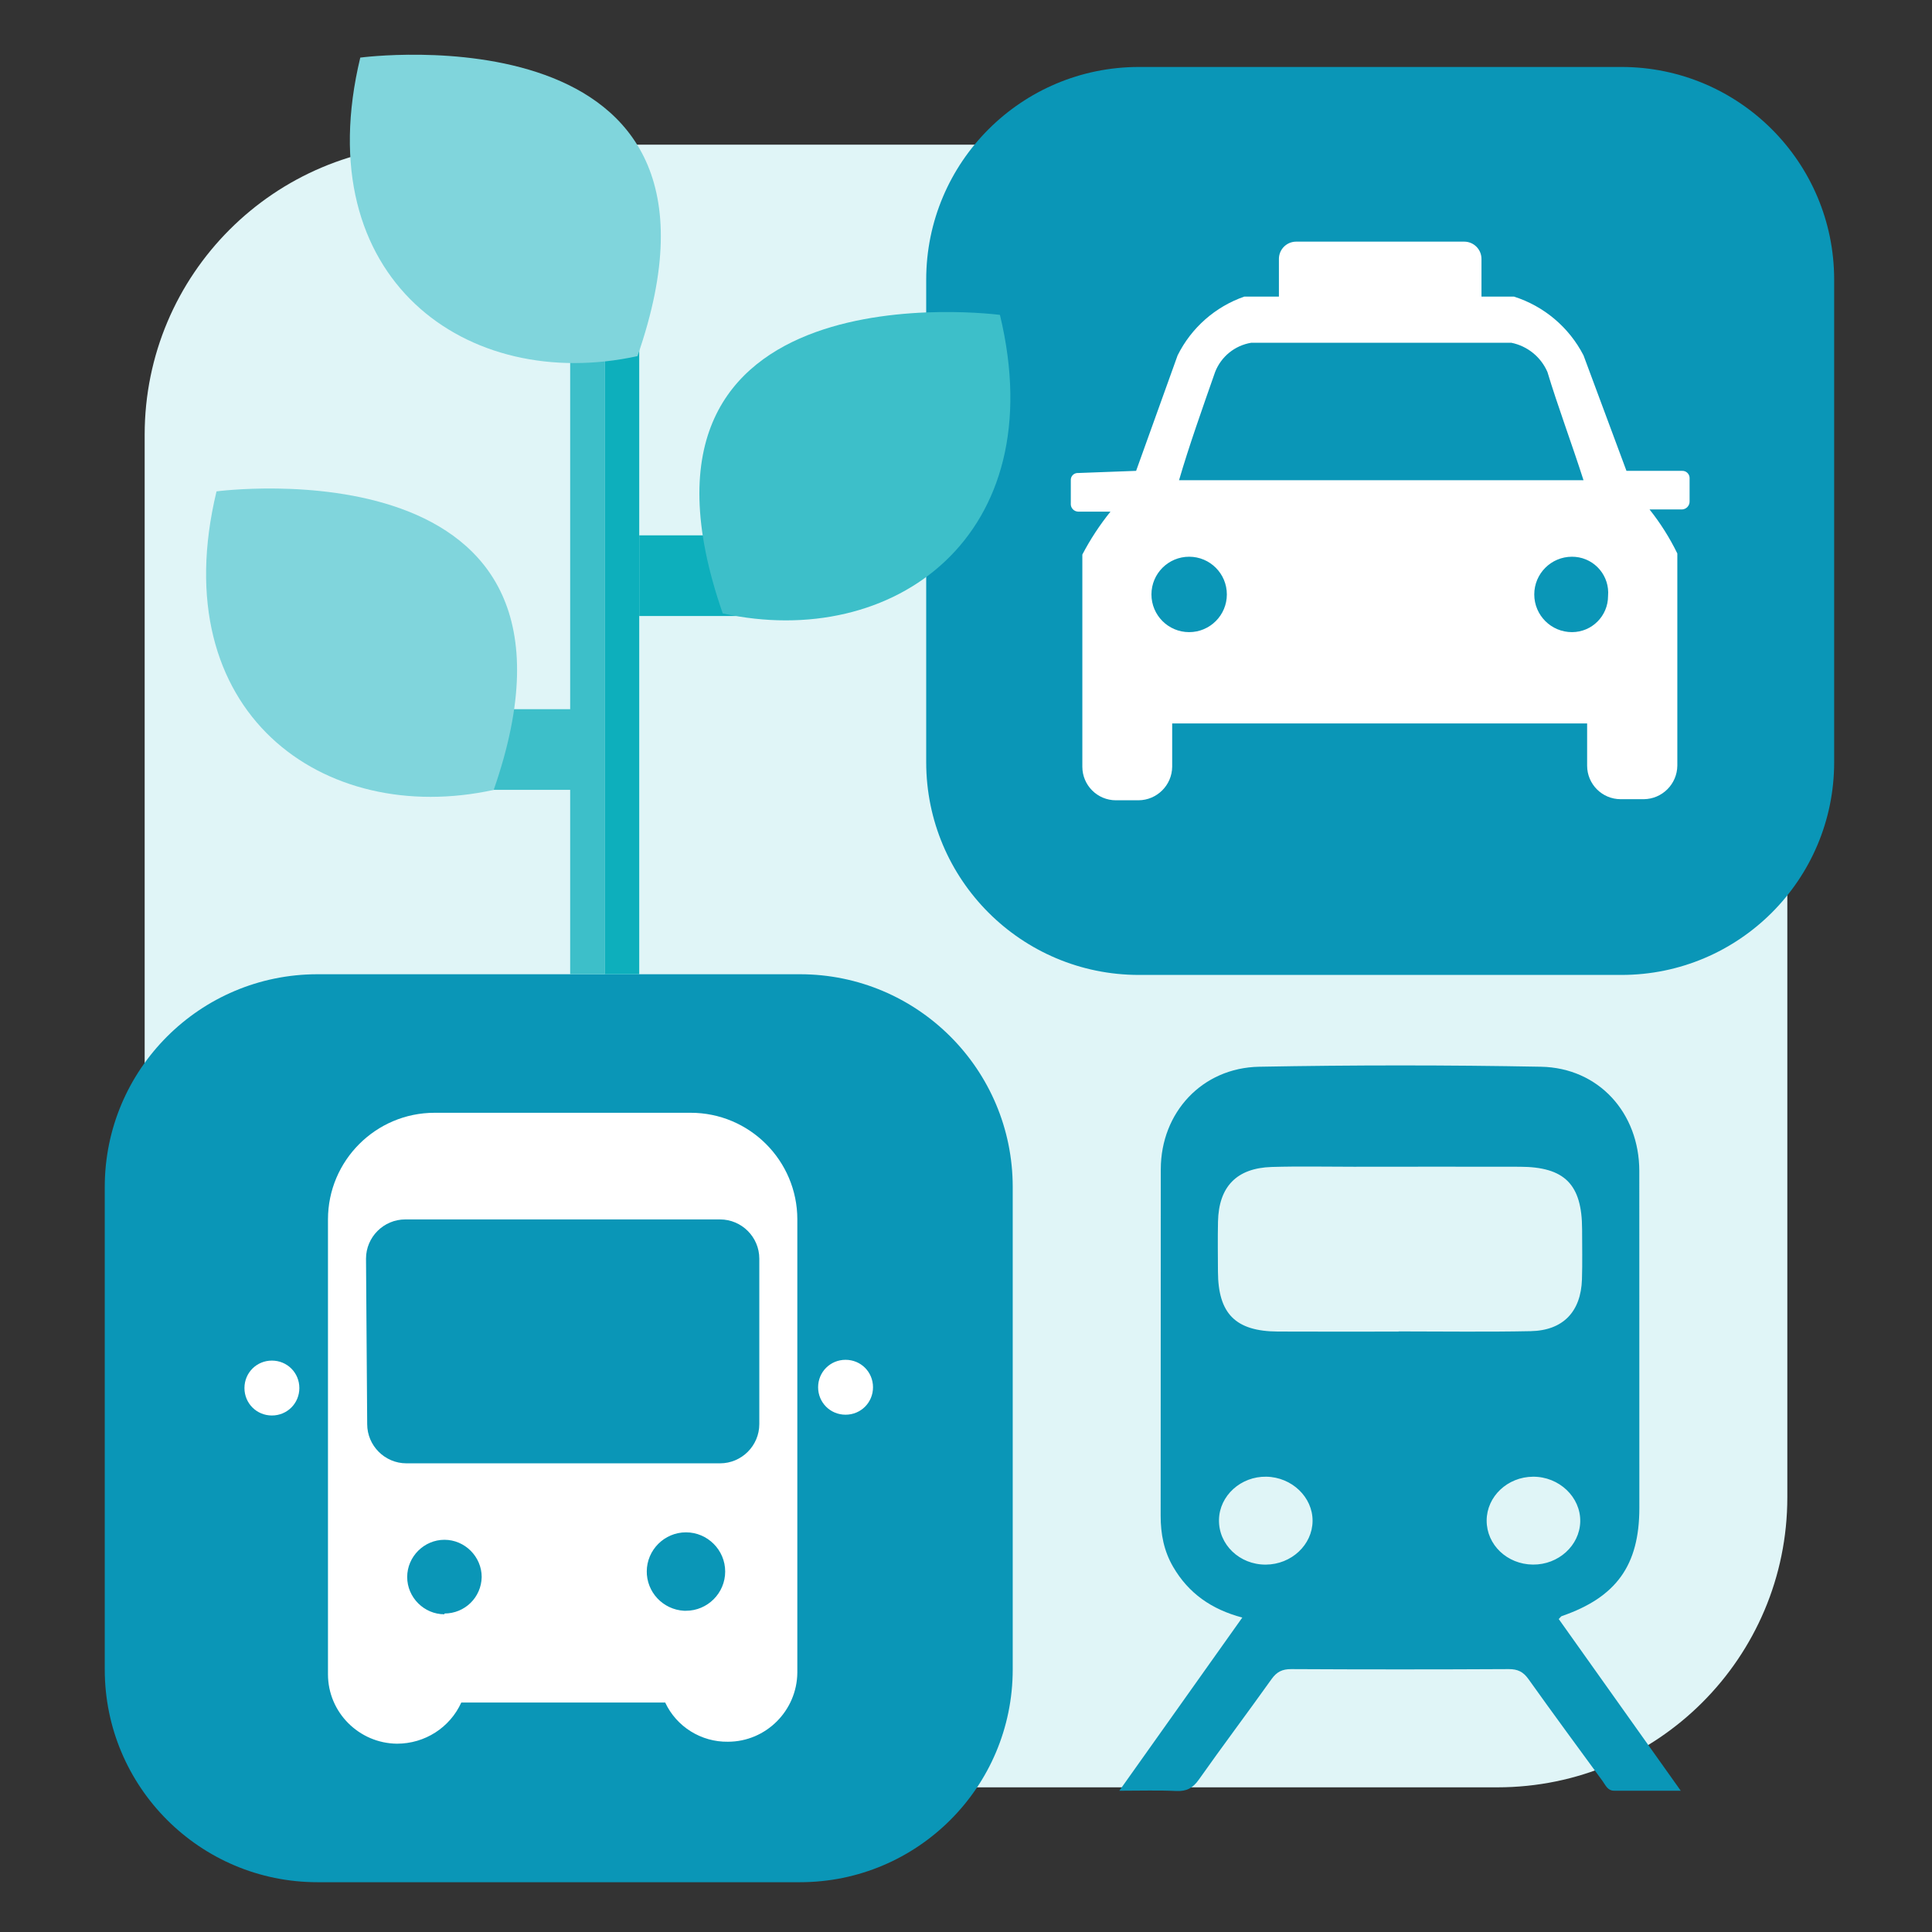
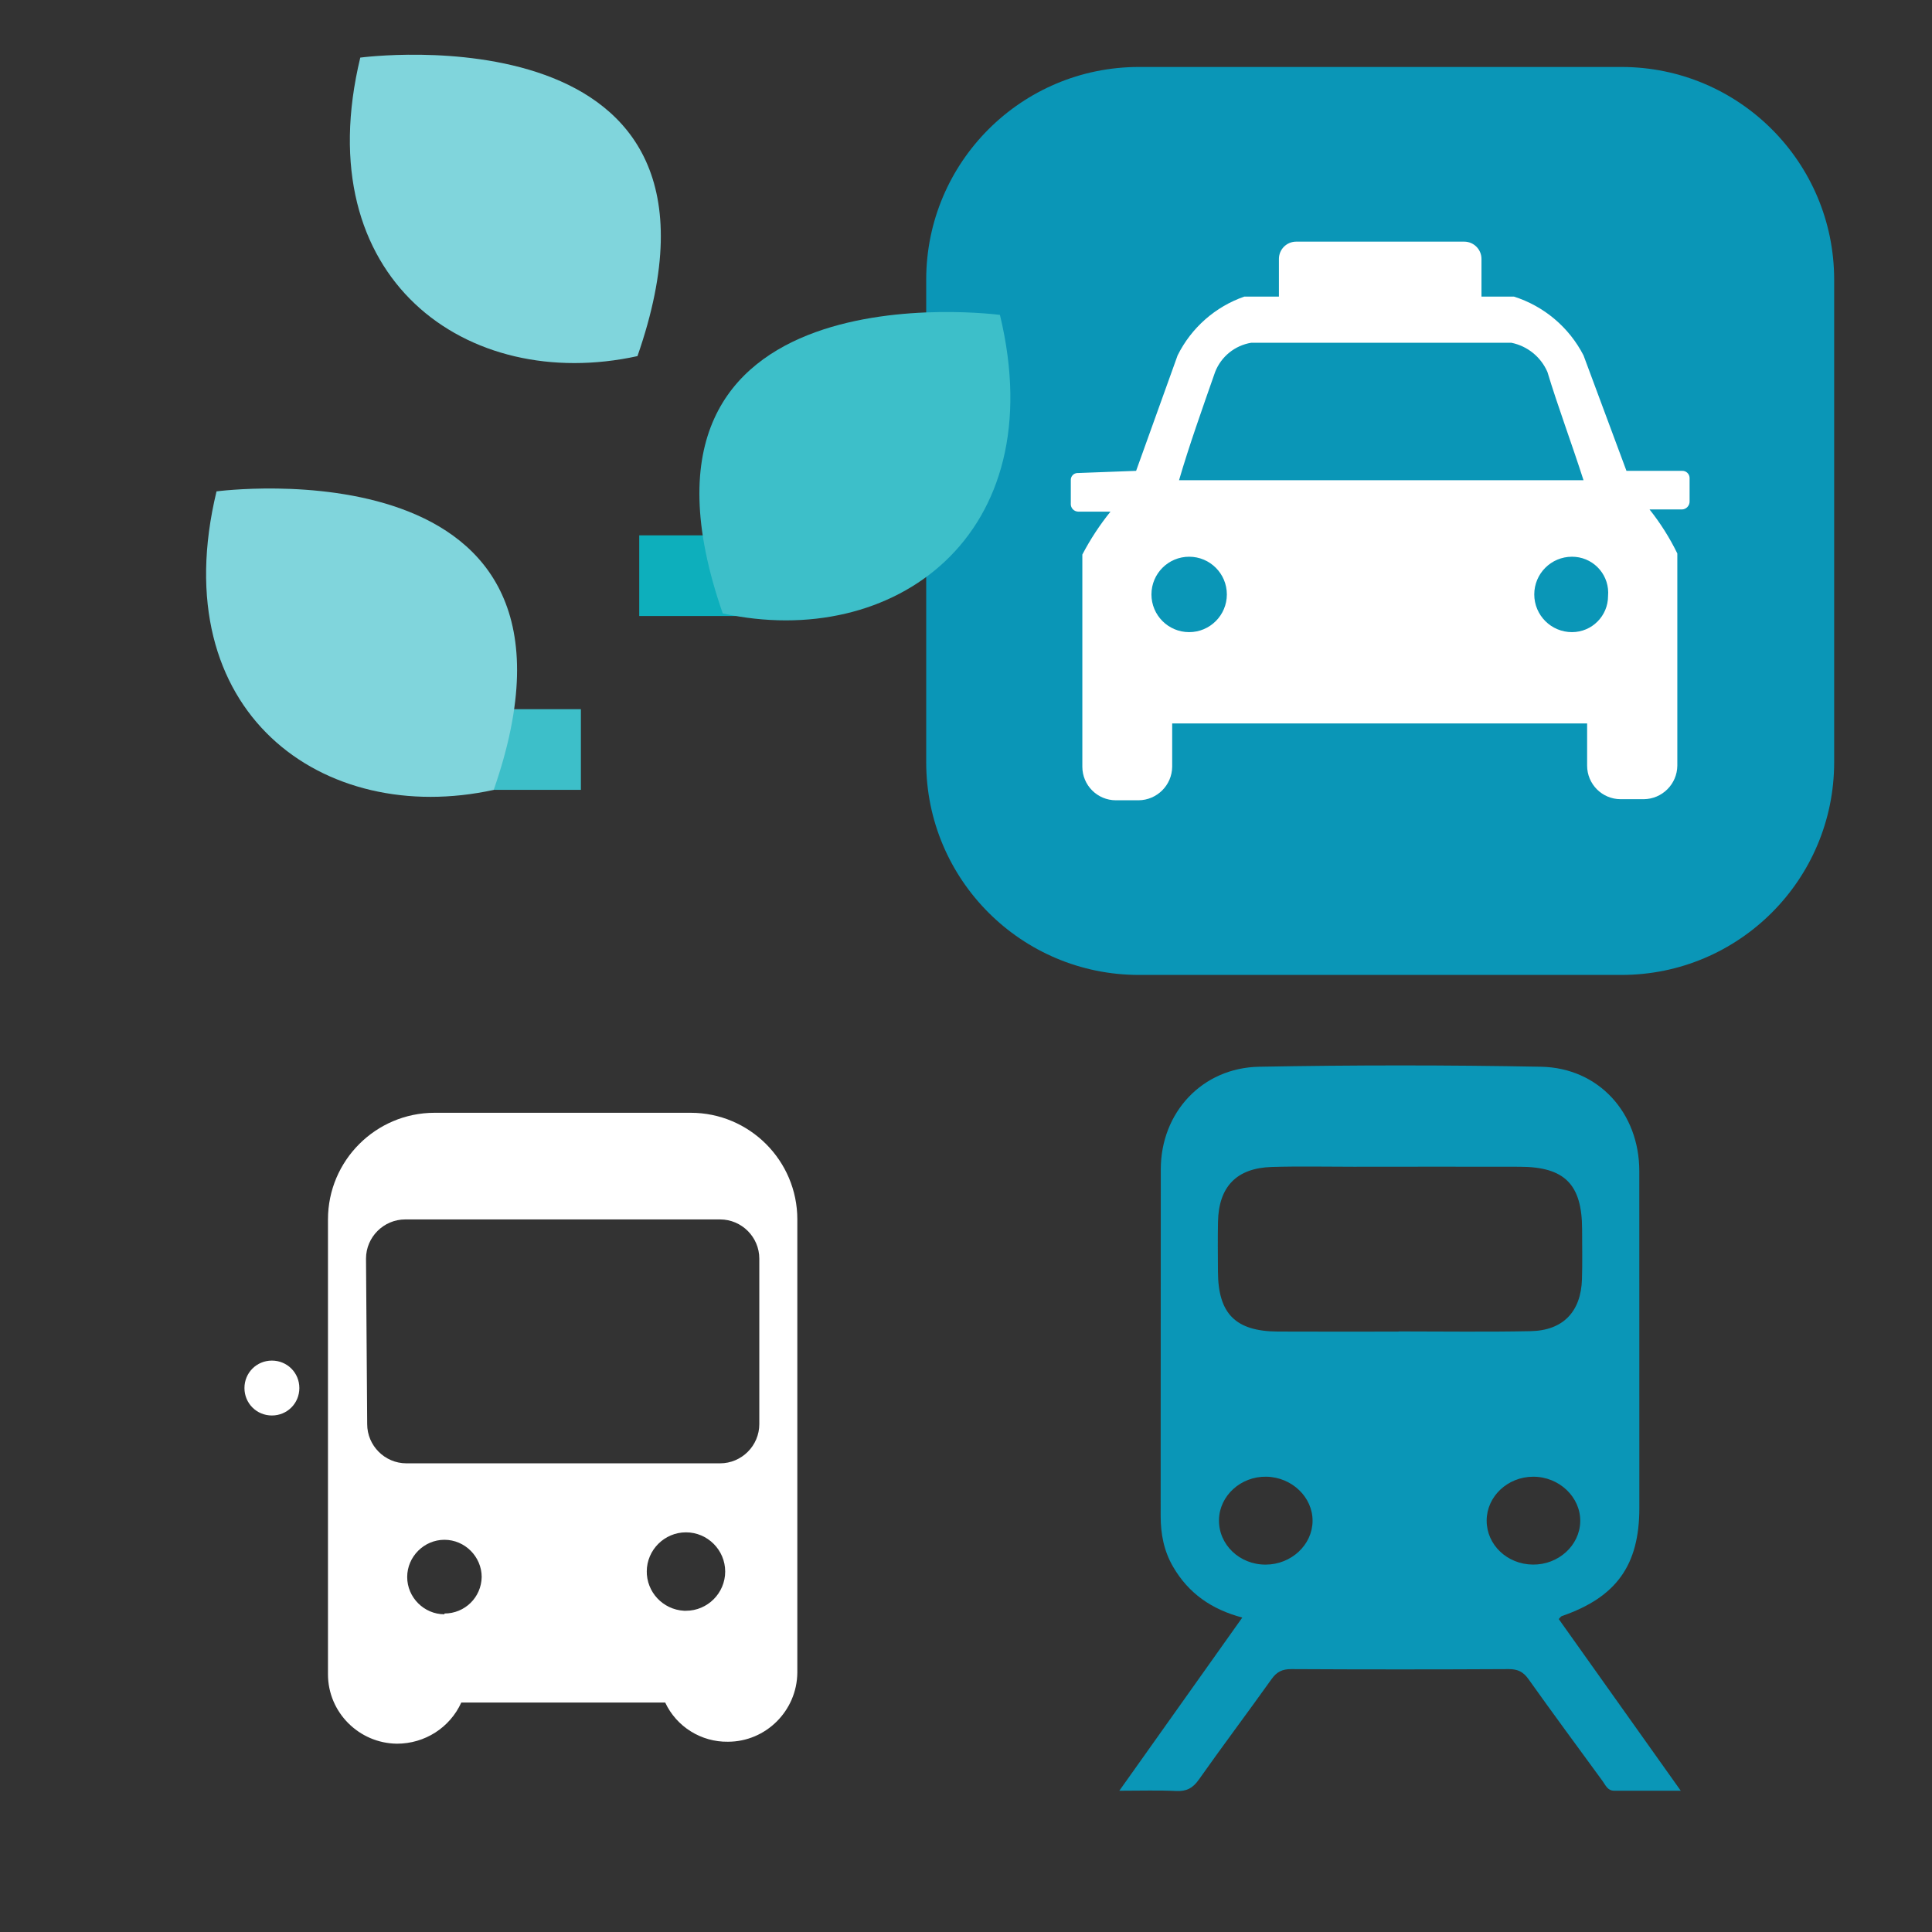
<svg xmlns="http://www.w3.org/2000/svg" x="0px" y="0px" viewBox="0 0 250 250" style="enable-background:new 0 0 250 250;" xml:space="preserve">
  <rect x="0" y="0" width="250" height="250" fill="#333333" stroke="none" />
  <style type="text/css">	.st0{opacity:0.3;fill:#BFBEBE;}	.st1{fill:none;stroke:#0A96B7;stroke-width:15;stroke-miterlimit:10;}	.st2{fill:#B2B2B2;}	.st3{fill:#FCEEBF;}	.st4{fill:#FFA460;}	.st5{fill:none;stroke:#0A96B7;stroke-width:7;stroke-miterlimit:10;}	.st6{fill:none;stroke:#0A96B7;stroke-width:7;stroke-linecap:round;stroke-miterlimit:10;}	.st7{fill:#0A96B7;}	.st8{fill:none;stroke:#0A96B7;stroke-width:15;stroke-linecap:round;stroke-linejoin:round;stroke-miterlimit:10;}	.st9{fill:#0DAFBC;}	.st10{fill:#80D5DC;}	.st11{fill:#575756;}	.st12{display:none;fill:none;stroke:#0A96B7;stroke-width:7;stroke-miterlimit:10;}	.st13{fill:#E0F5F7;}	.st14{fill:none;stroke:#575756;stroke-width:7;stroke-linecap:round;stroke-miterlimit:10;}	.st15{fill:none;stroke:#FFFFFF;stroke-width:7;stroke-linecap:round;stroke-miterlimit:10;}	.st16{fill:none;stroke:#B2B2B2;stroke-width:15;stroke-miterlimit:10;}	.st17{fill:#E0F5F7;stroke:#575756;stroke-width:15;stroke-miterlimit:10;}	.st18{fill:#878787;}	.st19{fill:none;stroke:#0DAFBC;stroke-width:8;stroke-miterlimit:10;}	.st20{fill:none;stroke:#575756;stroke-width:15;stroke-miterlimit:10;}	.st21{fill:none;stroke:#878787;stroke-width:5;stroke-linecap:round;stroke-miterlimit:10;}	.st22{fill:none;stroke:#0A96B7;stroke-width:5;stroke-linecap:round;stroke-miterlimit:10;}	.st23{fill:none;stroke:#E0F5F7;stroke-miterlimit:10;}	.st24{fill:none;stroke:#575756;stroke-width:6;stroke-linecap:round;stroke-miterlimit:10;}	.st25{fill:none;stroke:#0DAFBC;stroke-width:6;stroke-miterlimit:10;}	.st26{fill:#84D6DD;}	.st27{fill:#1199B9;}	.st28{fill:#49B1C9;}	.st29{fill:#FFFFFF;stroke:#575756;stroke-width:5;stroke-miterlimit:10;}	.st30{fill:#FFFFFF;stroke:#575756;stroke-width:5;stroke-linecap:round;stroke-miterlimit:10;}	.st31{fill:#E0F5F7;stroke:#878787;stroke-width:5;stroke-miterlimit:10;}	.st32{fill:none;stroke:#878787;stroke-width:5;stroke-miterlimit:10;}	.st33{fill:#0A96B7;stroke:#575756;stroke-width:5;stroke-linejoin:round;stroke-miterlimit:10;}	.st34{fill:#0A96B7;stroke:#FFFFFF;stroke-width:5;stroke-linejoin:round;stroke-miterlimit:10;}	.st35{fill:none;stroke:#575756;stroke-width:5;stroke-linejoin:round;stroke-miterlimit:10;}	.st36{fill:#FFFFFF;stroke:#878787;stroke-width:5;stroke-linecap:round;stroke-miterlimit:10;}	.st37{fill:none;stroke:#FFFFFF;stroke-width:40;stroke-linecap:round;stroke-linejoin:round;stroke-miterlimit:10;}	.st38{fill:#FFFFFF;}	.st39{fill:none;stroke:#575756;stroke-width:15;stroke-linecap:round;stroke-linejoin:round;stroke-miterlimit:10;}	.st40{fill:none;stroke:#FFFFFF;stroke-width:40;stroke-miterlimit:10;}	.st41{fill:none;stroke:#878787;stroke-width:15;stroke-linecap:round;stroke-miterlimit:10;}	.st42{fill:none;stroke:#FFFFFF;stroke-width:25;stroke-linecap:round;stroke-miterlimit:10;}	.st43{fill:none;stroke:#0DAFBC;stroke-width:7;stroke-linecap:round;stroke-miterlimit:10;}	.st44{display:none;fill:none;stroke:#575756;stroke-width:7;stroke-linecap:round;stroke-miterlimit:10;}	.st45{display:none;fill:none;stroke:#0A96B7;stroke-width:7;stroke-linecap:round;stroke-miterlimit:10;}	.st46{fill:none;stroke:#0DAFBC;stroke-width:15;stroke-miterlimit:10;}	.st47{fill:none;stroke:#0DAFBC;stroke-width:15;stroke-linecap:round;stroke-miterlimit:10;}	.st48{fill:#E0E0E0;}	.st49{fill:none;stroke:#575756;stroke-width:15;stroke-linecap:round;stroke-miterlimit:10;}	.st50{fill:none;stroke:#0A96B7;stroke-width:10;stroke-miterlimit:10;}	.st51{fill:none;stroke:#878787;stroke-width:12;stroke-linecap:round;stroke-miterlimit:10;}	.st52{fill-rule:evenodd;clip-rule:evenodd;fill:#FFFFFF;}	.st53{fill:#3DBFC9;}	.st54{fill:none;stroke:#414042;stroke-width:10;stroke-linecap:round;stroke-miterlimit:10;}	.st55{fill:#27A9E0;}	.st56{fill:#EC1C24;}	.st57{fill:#FFF100;}	.st58{fill:#414042;}	.st59{fill:#FFF100;stroke:#414042;stroke-width:10;stroke-miterlimit:10;}	.st60{fill:none;stroke:#414042;stroke-width:10;stroke-miterlimit:10;}	.st61{fill:#EC1C24;stroke:#414042;stroke-width:10;stroke-miterlimit:10;}	.st62{fill:#27A9E0;stroke:#414042;stroke-width:10;stroke-miterlimit:10;}	.st63{fill:none;stroke:#414042;stroke-width:10;stroke-linecap:round;stroke-linejoin:round;stroke-miterlimit:10;}</style>
  <g id="Layer_1" />
  <g id="Layer_3" />
  <g id="Layer_2" />
  <g id="Layer_5" />
  <g id="Layer_4" />
  <g />
  <g id="Real-time_Alarms" />
  <g id="Monitoring_Dashboard" />
  <g />
  <g id="Improve_Return_on_Investment" />
  <g id="Layer_11" />
  <g id="Virtual_Spaces" />
  <g id="Real-time_Availability" />
  <g id="Layer_14">
    <g>
-       <path class="st13" d="M193.751,231.28H56.249c-20.727,0-37.529-16.803-37.529-37.529V56.249c0-20.727,16.803-37.529,37.529-37.529   h137.501c20.727,0,37.529,16.803,37.529,37.529v137.501C231.28,214.477,214.477,231.28,193.751,231.28z" />
-     </g>
+       </g>
    <path class="st7" d="M147.38,126.156h62.43c15.204,0,27.53-12.325,27.53-27.53v-62.43c0-15.204-12.325-27.53-27.53-27.53h-62.43  c-15.204,0-27.53,12.325-27.53,27.53v62.43C119.85,113.831,132.176,126.156,147.38,126.156z" />
-     <path class="st7" d="M41.085,243.557h62.43c15.204,0,27.53-12.325,27.53-27.53v-62.43c0-15.204-12.325-27.53-27.53-27.53h-62.43  c-15.204,0-27.53,12.325-27.53,27.53v62.43C13.555,231.232,25.881,243.557,41.085,243.557z" />
  </g>
  <g id="Layer_15" />
  <g id="Layer_16" />
  <g id="Layer_18">
    <g id="Layer_17">
      <g id="Layer_3_00000070095482166113053280000004508178696330563502_">
        <g id="Layer_8_00000129178625790610096300000012770521921656664704_">
          <path class="st38" d="M103.175,157.794c0-7.611-6.19-13.801-13.801-13.801H56.241c-7.611,0-13.801,6.19-13.801,13.801v48.71     c0,0.457,0,0.863,0,1.319v8.829c0,4.922,4.008,8.93,8.93,8.981c3.602,0,6.85-2.08,8.321-5.328h26.384     c1.471,3.146,4.668,5.125,8.118,5.074c4.922,0,8.93-4.008,8.981-8.93V157.794z M47.362,162.868c0-2.791,2.283-5.074,5.074-5.074     h40.744c2.791,0,5.074,2.283,5.074,5.074v21.412c0,2.791-2.283,5.074-5.074,5.074H52.588c-2.791,0-5.074-2.283-5.074-5.074     L47.362,162.868z M57.51,208.888c-2.638,0-4.82-2.182-4.82-4.82c0-2.638,2.182-4.82,4.82-4.82c2.638,0,4.82,2.182,4.82,4.82     c-0.051,2.638-2.182,4.719-4.82,4.719V208.888z M83.691,203.358c0-2.791,2.283-5.074,5.074-5.074     c2.791,0,5.074,2.283,5.074,5.074c0,2.791-2.283,5.074-5.074,5.074c-0.101,0-0.152,0-0.254,0     c-2.74-0.152-4.871-2.435-4.82-5.175V203.358z" />
-           <path class="st38" d="M112.967,179.51c0,1.979-1.573,3.552-3.552,3.552c-1.979,0-3.552-1.573-3.552-3.552     s1.573-3.552,3.552-3.552C111.395,175.959,112.967,177.531,112.967,179.51L112.967,179.51" />
          <path class="st38" d="M38.736,179.612c0,1.979-1.573,3.552-3.552,3.552s-3.552-1.573-3.552-3.552s1.573-3.552,3.552-3.552     S38.736,177.633,38.736,179.612L38.736,179.612" />
        </g>
      </g>
      <path class="st52" d="M218.632,61.814c-0.026-0.515-0.464-0.912-0.979-0.886h-7.19l-5.556-14.941   c-1.871-3.635-5.114-6.374-9.011-7.61h-4.194v-4.872c0-1.236-1.002-2.237-2.237-2.237h-21.737c-1.236,0-2.237,1.002-2.237,2.237   v4.872h-4.471c-3.765,1.308-6.866,4.041-8.638,7.61l-5.369,14.941l-7.517,0.28c-0.032-0.002-0.064-0.002-0.096,0   c-0.489,0.026-0.864,0.445-0.838,0.934v2.988c-0.002,0.017-0.003,0.035-0.004,0.052c-0.023,0.541,0.396,0.998,0.937,1.022h4.202   c-1.394,1.728-2.614,3.589-3.642,5.556c0,9.105,0,18.116,0,27.454c0,2.398,1.944,4.342,4.342,4.342h2.941   c2.387-0.025,4.317-1.955,4.342-4.342V93.61h53.693v5.463c0,2.398,1.944,4.342,4.342,4.342h2.988   c2.387-0.025,4.317-1.955,4.342-4.342c0-9.244,0-18.115,0-27.454c-0.988-2.024-2.193-3.934-3.595-5.696h4.202   c0.001,0,0.001,0,0.002,0c0.567-0.026,1.005-0.507,0.978-1.074v-2.988C218.633,61.846,218.633,61.83,218.632,61.814z    M157.236,48.135c0.779-1.996,2.554-3.434,4.669-3.782h33.663c2.081,0.421,3.825,1.833,4.669,3.782   c1.307,4.342,3.175,9.338,4.669,14.007h-52.339C153.828,57.8,155.602,52.804,157.236,48.135z M153.875,81.798   c-2.694,0-4.879-2.184-4.879-4.879c0-2.695,2.185-4.879,4.879-4.879c2.695,0,4.879,2.184,4.879,4.879   C158.754,79.614,156.569,81.798,153.875,81.798z M203.412,81.798c-2.694,0-4.879-2.184-4.879-4.879   c0-2.695,2.185-4.879,4.879-4.879c0.147-0.001,0.293,0.006,0.439,0.019c2.568,0.232,4.462,2.502,4.23,5.07   C208.081,79.708,205.991,81.798,203.412,81.798z" />
      <g>
        <g>
          <path class="st7" d="M201.701,209.506c0.201-0.201,0.28-0.347,0.397-0.386c7.056-2.434,10.027-6.569,10.033-13.977     c0-14.537,0.006-29.074-0.006-43.616c-0.006-7.504-5.243-13.345-12.713-13.491c-12.153-0.229-24.318-0.224-36.471,0     c-7.397,0.134-12.724,5.931-12.735,13.256c-0.022,14.951,0.006,29.908-0.017,44.864c0,2.344,0.42,4.549,1.617,6.597     c1.986,3.413,4.963,5.506,8.947,6.558c-5.288,7.448-10.458,14.733-15.913,22.41c2.809,0,5.086-0.078,7.358,0.034     c1.326,0.062,2.143-0.358,2.921-1.46c3.083-4.37,6.306-8.651,9.412-13.009c0.677-0.951,1.393-1.309,2.557-1.304     c9.384,0.05,18.762,0.05,28.139,0c1.164-0.006,1.886,0.347,2.563,1.304c3.145,4.415,6.362,8.779,9.563,13.155     c0.397,0.537,0.655,1.276,1.511,1.276c2.742,0.006,5.484,0,8.623,0C212.035,224.043,206.86,216.763,201.701,209.506z      M163.791,202.461c-3.402,0.017-6.127-2.602-6.054-5.825c0.067-3.105,2.837-5.612,6.127-5.551     c3.301,0.056,6.009,2.652,5.982,5.73C169.823,199.904,167.098,202.445,163.791,202.461z M180.981,172.285v0.022     c-5.209,0-10.419,0.022-15.628-0.006c-5.472-0.028-7.727-2.305-7.75-7.744c-0.011-2.154-0.039-4.314,0.006-6.468     c0.095-4.538,2.406-6.944,6.955-7.084c3.536-0.106,7.084-0.028,10.626-0.028c7.157-0.006,14.308-0.017,21.464,0     c5.819,0.011,8.057,2.272,8.069,8.091c0,2.16,0.05,4.314-0.017,6.468c-0.129,4.191-2.44,6.631-6.636,6.715     C192.379,172.369,186.677,172.285,180.981,172.285z M192.373,196.76c0.006-3.111,2.697-5.657,6.004-5.674     c3.374-0.022,6.177,2.647,6.105,5.814c-0.073,3.094-2.831,5.595-6.133,5.556C195.02,202.422,192.367,199.893,192.373,196.76z" />
        </g>
      </g>
-       <rect x="73.78" y="45.171" class="st53" width="4.468" height="80.897" />
-       <rect x="78.248" y="45.171" class="st9" width="4.468" height="80.897" />
      <rect x="82.716" y="69.274" class="st9" width="12.55" height="10.438" />
      <rect x="62.618" y="91.768" class="st53" width="12.55" height="10.438" />
      <path class="st53" d="M129.392,40.748c0,0-51.733-6.898-35.868,38.628C115.596,84.204,136.289,69.373,129.392,40.748z" />
      <path class="st10" d="M46.62,7.453c0,0,51.733-6.898,35.868,38.628C60.416,50.909,39.722,36.079,46.62,7.453z" />
      <path class="st10" d="M28.018,63.584c0,0,51.733-6.898,35.868,38.628C41.813,107.04,21.12,92.209,28.018,63.584z" />
    </g>
  </g>
</svg>